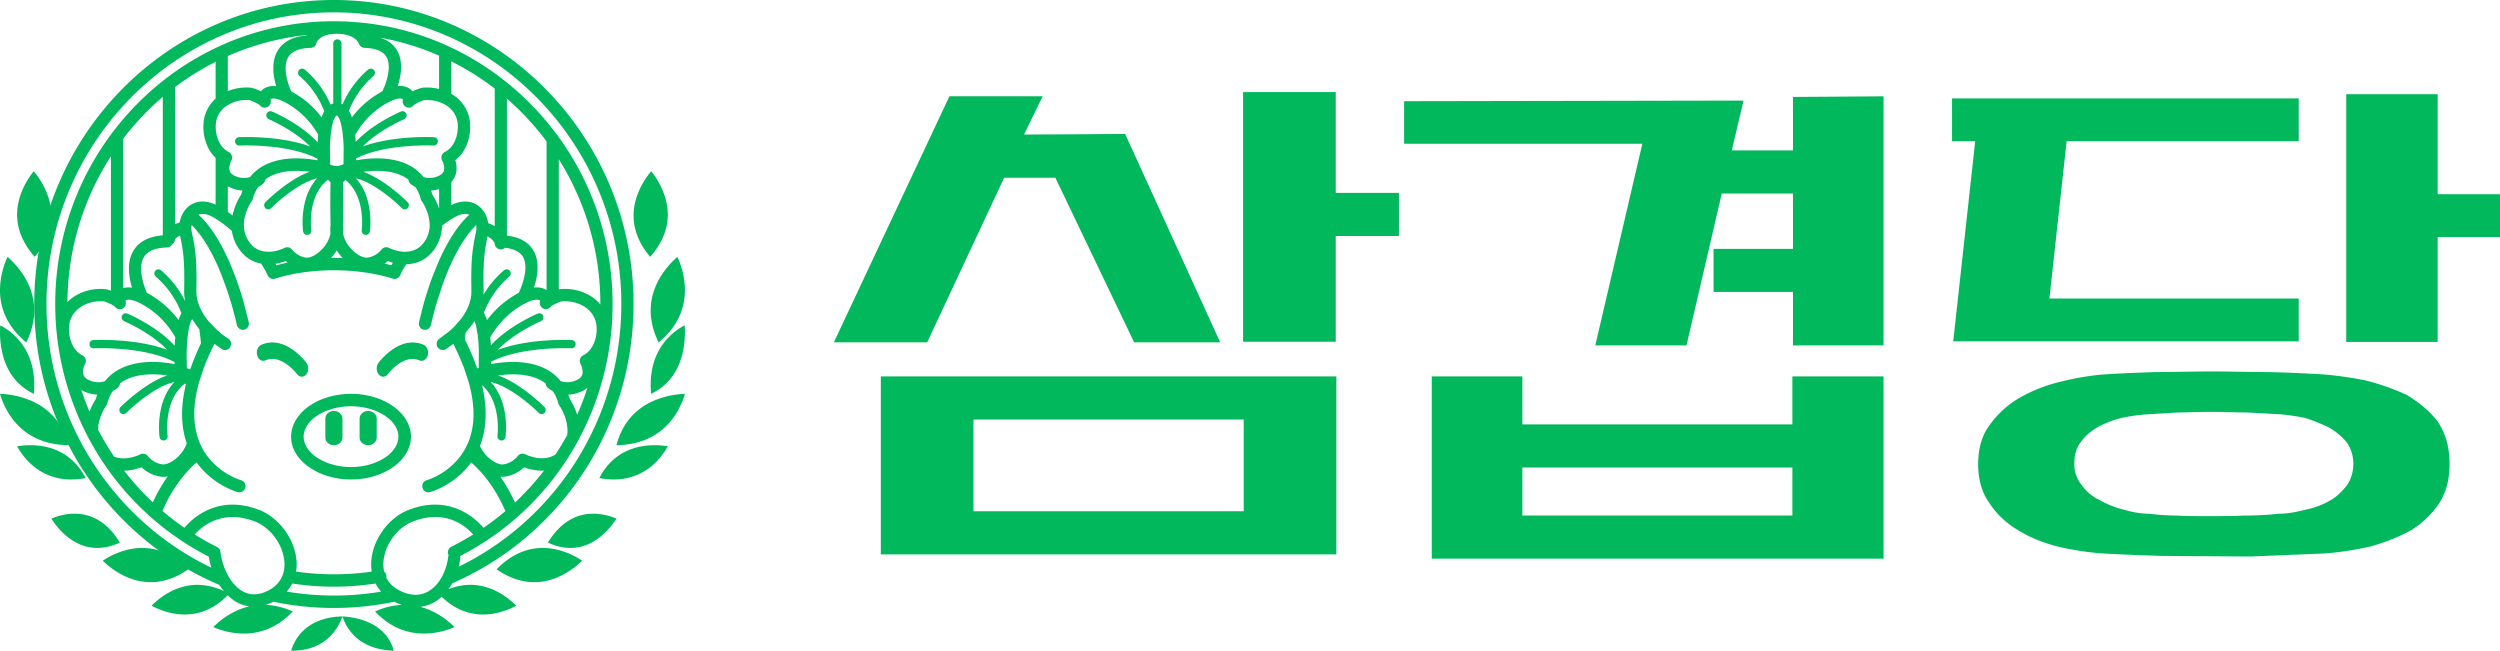
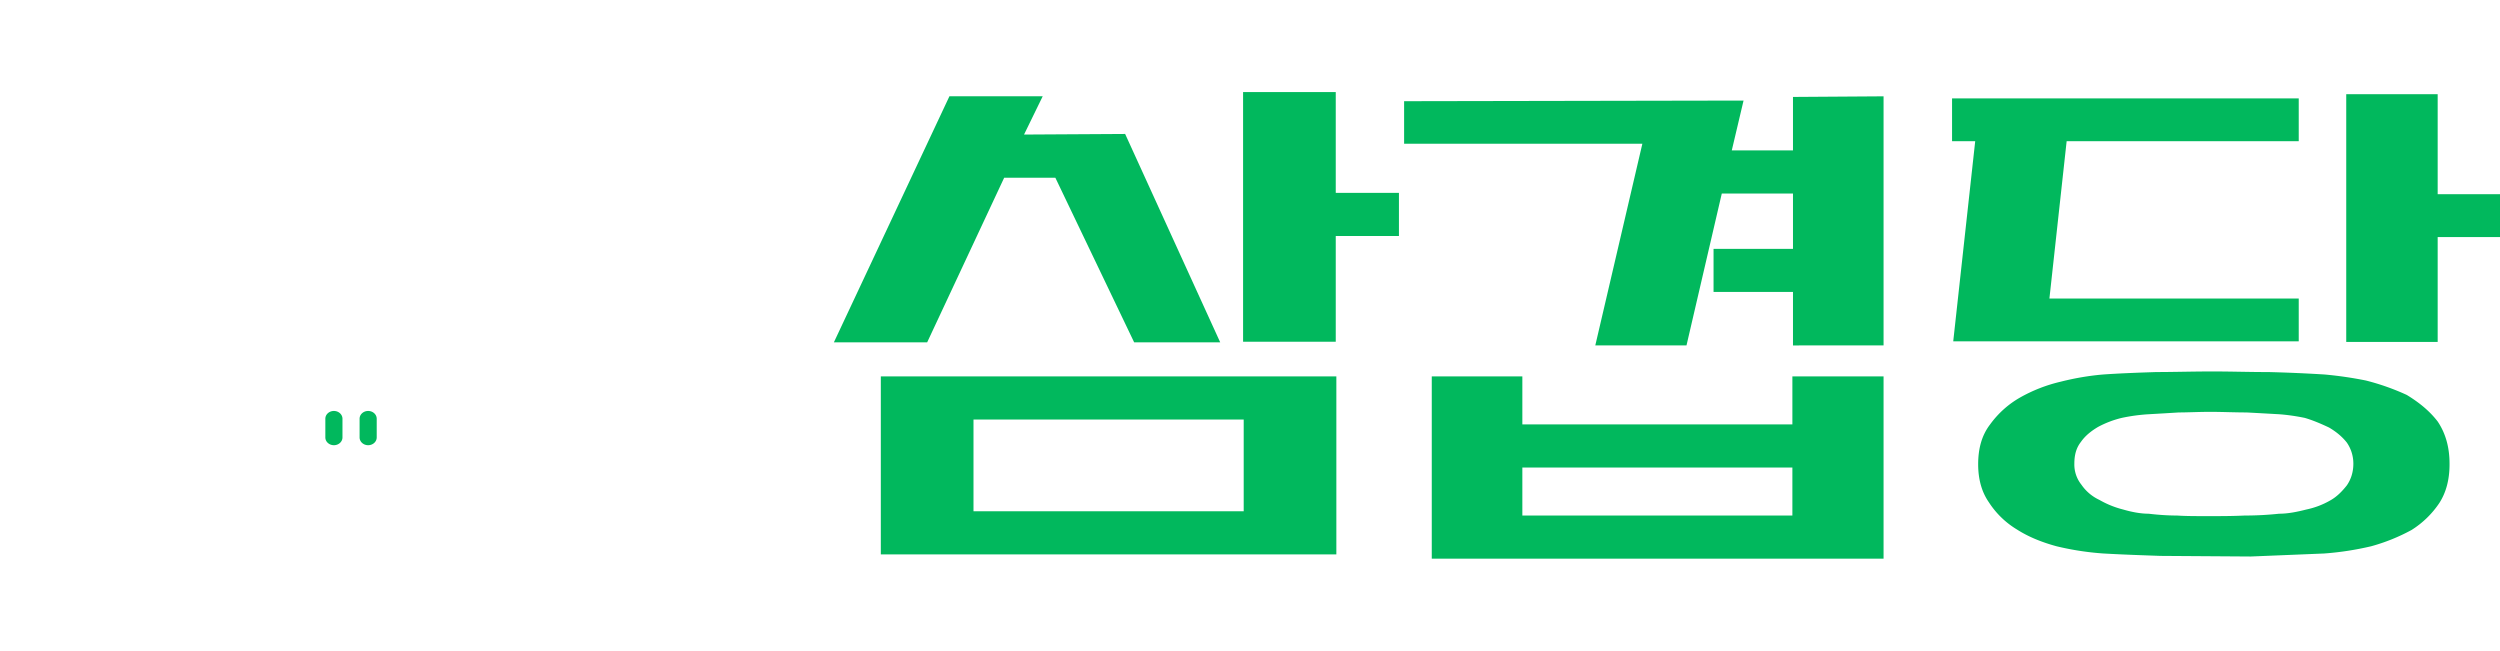
<svg xmlns="http://www.w3.org/2000/svg" width="146" height="38" fill="none" viewBox="0 0 146 38">
-   <path fill="#01B85D" d="M29 33.245c.72.501 1.46.755 2.2.755 1.355 0 2.386-.85 2.8-1.255-.396-.263-1.262-.745-2.305-.745-.978 0-1.883.419-2.695 1.245Zm3-1.557c.452.209.895.312 1.32.312 1.44 0 2.357-1.204 2.68-1.712A3.506 3.506 0 0 0 34.654 30c-1.081 0-1.973.567-2.654 1.688Zm3-3.769c.286.053.565.081.832.081a3.4 3.4 0 0 0 2.522-1.06 4.05 4.05 0 0 0 .646-.877 4.664 4.664 0 0 0-.762-.063c-1.038 0-2.421.34-3.238 1.919Zm3.02-4.443c-1.032.503-1.71 1.35-2.02 2.524 1.447-.023 2.566-.565 3.326-1.61.39-.537.586-1.08.674-1.39a5.074 5.074 0 0 0-1.98.476Zm.918-3.66c-.723.816-1.03 1.887-.914 3.184.987-.473 1.614-1.31 1.863-2.488A5.564 5.564 0 0 0 39.986 19c-.239.12-.658.375-1.048.816Zm-.448-3.508c-.645 1.164-.653 2.405-.026 3.692 1.113-.923 1.625-2.06 1.523-3.378A4.84 4.84 0 0 0 39.56 15a5.05 5.05 0 0 0-1.07 1.308Zm-1.294-4.85c-.422 1.237-.161 2.428.775 3.542.967-1.1 1.254-2.293.854-3.544A4.708 4.708 0 0 0 38.03 10a4.63 4.63 0 0 0-.834 1.458ZM6 32.745C6.414 33.15 7.445 34 8.8 34c.74 0 1.48-.254 2.2-.755C10.188 32.42 9.283 32 8.305 32c-1.042 0-1.909.482-2.305.745Zm-3-2.457C3.323 30.796 4.24 32 5.68 32c.425 0 .868-.103 1.32-.312C6.32 30.568 5.427 30 4.346 30c-.583 0-1.078.173-1.346.288Zm-2-4.225c.113.208.323.544.646.876A3.398 3.398 0 0 0 4.168 28c.267 0 .546-.028.832-.081C4.183 26.34 2.8 26 1.762 26c-.317 0-.583.033-.762.063ZM.675 24.39C1.435 25.435 2.553 25.977 4 26c-.31-1.173-.987-2.021-2.02-2.524A5.074 5.074 0 0 0 0 23c.088.31.284.853.675 1.39Zm-.562-3.878C.362 21.69.989 22.527 1.976 23c.116-1.297-.191-2.368-.914-3.184-.39-.44-.81-.695-1.048-.816a5.55 5.55 0 0 0 .099 1.512Zm-.1-3.89C-.09 17.941.423 19.077 1.536 20c.627-1.287.619-2.528-.026-3.692A5.019 5.019 0 0 0 .44 15a4.85 4.85 0 0 0-.427 1.622Zm1.162-5.166c-.4 1.251-.113 2.443.853 3.544.937-1.114 1.198-2.305.777-3.542A4.657 4.657 0 0 0 1.97 10c-.22.273-.581.79-.795 1.456Zm19.344 25.482c.566.674 1.4 1.031 2.481 1.062-.248-.854-.841-1.449-1.767-1.769A4.514 4.514 0 0 0 20 36a2.8 2.8 0 0 0 .519.938Zm-1.716-.747c-.907.3-1.513.908-1.803 1.808 1.04.016 1.86-.328 2.445-1.022.312-.37.478-.755.555-.977a3.973 3.973 0 0 0-1.197.191Z" />
-   <path fill="#01B85D" d="M2 17.752c0 7.386 4.468 13.732 10.807 16.403.084.133.176.255.272.37a3.604 3.604 0 0 0-1.55-.371c-1.328 0-2.302.837-2.678 1.218.346.188 1.073.515 1.935.515.936 0 1.778-.38 2.511-1.122.16.157.332.29.514.393.239.135.49.219.748.254-1.034.241-1.776.88-2.104 1.21.34.148.997.378 1.782.378 1.088 0 2.048-.433 2.857-1.288a4.172 4.172 0 0 0-1.578-.388 2.707 2.707 0 0 0 .452-.183 17.275 17.275 0 0 0 7.06 0h.002c.034.02.067.034.102.051.117.054.229.097.339.133a4.18 4.18 0 0 0-1.565.387c.809.855 1.768 1.288 2.858 1.288.785 0 1.442-.23 1.781-.378-.316-.32-1.02-.924-1.998-1.183.327-.041.6-.148.81-.268.154-.087.3-.194.436-.318.712.684 1.523 1.034 2.42 1.034.863 0 1.59-.327 1.936-.514-.376-.382-1.35-1.219-2.677-1.219-.425 0-.854.087-1.283.256a3.31 3.31 0 0 0 .22-.344C32.846 31.26 37 24.87 37 17.752 37 7.963 29.149 0 19.498 0 9.85 0 2 7.963 2 17.752Zm10.348 15.404c-5.69-2.726-9.634-8.607-9.634-15.404 0-9.39 7.529-17.03 16.784-17.03 9.257 0 16.788 7.64 16.788 17.03 0 6.58-3.7 12.512-9.496 15.343.04-.16.07-.324.09-.49a.312.312 0 0 0-.01-.131 16.181 16.181 0 0 0 3.498-2.419 16.273 16.273 0 0 0 3.443-4.415 16.696 16.696 0 0 0 1.964-7.888c0-3.645-1.17-7.017-3.15-9.752-.059-.081-.122-.16-.182-.24-2.905-3.863-7.445-6.395-12.566-6.513h-.007a.338.338 0 0 0-.041-.002l-.329-.004c-8.974 0-16.275 7.406-16.275 16.511a16.698 16.698 0 0 0 2.948 9.477 16.446 16.446 0 0 0 2.641 2.977l.005.005.004.004.004.003a.112.112 0 0 1 .006.005l.003.002a16.335 16.335 0 0 0 3.357 2.283c.038.223.088.44.155.648Zm5.63-27.159a5.673 5.673 0 0 0-.969-.658v-.001c-.188-.406-.523-1.409-.177-1.997.203-.344.643-.527 1.306-.545a.35.35 0 0 0 .342-.284c.006-.022.153-.538 1.188-.538 1.068 0 1.286.552 1.291.568.047.148.181.25.335.254.654.018 1.084.196 1.275.53.335.583-.038 1.6-.24 2.008h-.001a5.921 5.921 0 0 0-.97.663 5.42 5.42 0 0 0-.809.863 1.844 1.844 0 0 0-.17-.389 5.136 5.136 0 0 1 1.424-2.027.246.246 0 0 0 .043-.342.238.238 0 0 0-.336-.044c-.049.038-.968.77-1.504 2.04h-.001a.41.41 0 0 0-.063-.028V2.54a.242.242 0 0 0-.241-.244.242.242 0 0 0-.24.244v3.506a.712.712 0 0 0-.158.064 5.501 5.501 0 0 0-1.509-2.052.238.238 0 0 0-.337.044.246.246 0 0 0 .044.342c.01.01.963.774 1.435 2.056a1.84 1.84 0 0 0-.152.356 5.556 5.556 0 0 0-.807-.859Zm-4.673-2.724a15.255 15.255 0 0 1 4.6-1.227l-.019.03c-.802.067-1.364.366-1.673.89-.384.652-.255 1.49-.082 2.07h-.002a1.075 1.075 0 0 0-.645.098.766.766 0 0 0-.24.198c-.256-.123-.52-.204-.593-.21a2.902 2.902 0 0 0-1.346.198V3.273Zm9.89-.314c-.21-.365-.547-.617-1.003-.759l.02.004h.005c1.195.214 2.341.57 3.426 1.045v1.948a2.916 2.916 0 0 0-.958-.075c-.074.006-.338.087-.593.21a.764.764 0 0 0-.241-.198c-.19-.1-.402-.127-.622-.101h-.004c.19-.585.342-1.423-.03-2.074Zm3.16 7.669c.136-.146.213-.3.253-.427.1-.312.05-.622-.017-.85.653-.49.91-1.373.863-2.104a2.133 2.133 0 0 0-1.099-1.765V3.583c.898.45 1.748.982 2.538 1.59v8.038a2.06 2.06 0 0 0-.381-.178c-.063-.404-.257-.77-.555-1-.253-.195-.792-.45-1.602-.057v-1.348ZM10.22 5.09a15.532 15.532 0 0 1 2.372-1.48v2.151a2.131 2.131 0 0 0-.71 1.486c-.043.67.172 1.462.71 1.969v2.734c-.781-.358-1.303-.107-1.55.083-.29.224-.482.573-.55.962-.1.03-.19.064-.272.102V5.09ZM7.192 8.106a15.827 15.827 0 0 1 2.315-2.448v8.085c-.825.066-1.404.372-1.72.91-.4.675-.257 1.548-.077 2.146a1.218 1.218 0 0 0-.518.03V8.106Zm13.586.18-.032-.414c.29-.506.658-.952 1.077-1.311.582-.498 1.395-.936 1.695-.776.006.002.012.01.017.019a.372.372 0 0 0 .209.457.354.354 0 0 0 .434-.138 2.7 2.7 0 0 1 .576-.272c.306-.028.612.01.889.104.226.077.433.189.602.336a1.382 1.382 0 0 1 .488 1.001c.027.42-.088.932-.378 1.282a1.113 1.113 0 0 1-.372.299.364.364 0 0 0-.188.221.382.382 0 0 0 .031.291c.04.066.166.366.095.591-.036.119-.13.208-.278.282-.009.004-.015.01-.024.013-.375.175-.685.136-.89.062a2.65 2.65 0 0 0-.748-.633c-1.062-.604-2.439-.474-3.19-.338l.004-.109c1.723-.88 4.494-.756 4.524-.754a.242.242 0 0 0 .252-.232.243.243 0 0 0-.228-.256c-.115-.006-2.36-.106-4.148.54.943-.965 2.387-1.58 2.405-1.587a.245.245 0 0 0 .13-.32.24.24 0 0 0-.314-.131c-.08.033-1.63.692-2.638 1.774ZM15.59 6.262a.372.372 0 0 0 .21-.457c.004-.008.01-.017.016-.02.298-.156 1.113.28 1.695.777.419.357.785.8 1.075 1.307-.015.146-.027.297-.036.445-1.007-1.097-2.582-1.766-2.663-1.8a.239.239 0 0 0-.315.132.245.245 0 0 0 .13.319c.02.007 1.463.622 2.406 1.587-1.787-.646-4.033-.546-4.148-.54a.244.244 0 0 0 .024.488c.03-.002 2.831-.128 4.553.769l.005.094c-.752-.138-2.129-.264-3.189.338a2.6 2.6 0 0 0-.745.631c-.208.074-.518.112-.893-.06-.163-.074-.262-.17-.301-.29-.072-.22.044-.507.094-.596a.367.367 0 0 0-.16-.512c-.015-.008-.029-.02-.044-.028-.53-.292-.738-1.002-.703-1.553.023-.404.188-.742.488-1.001a1.68 1.68 0 0 1 .215-.155 2.082 2.082 0 0 1 1.262-.287c.107.023.48.189.588.274a.359.359 0 0 0 .436.138Zm15.57 8.384c-.286-.502-.811-.797-1.556-.886v-8a15.827 15.827 0 0 1 2.316 2.499v8.688c-.024-.017-.047-.036-.073-.05a1.108 1.108 0 0 0-.663-.1c.198-.6.364-1.476-.023-2.151ZM19.277 9.6l-.009-1.012a9.054 9.054 0 0 1 .103-1.124v-.001a3.07 3.07 0 0 1 .09-.377.946.946 0 0 1 .092-.213v-.002a.4.4 0 0 1 .067-.098c.03-.03.042-.03.047-.03.004 0 .016 0 .046.03a.497.497 0 0 1 .048.06c.066.106.122.262.168.456l.001.007v.002l.032.16v.002a3.9 3.9 0 0 1 .04.265c.035.266.056.563.067.863l-.007.997a.912.912 0 0 1-.417.107.78.78 0 0 1-.368-.092ZM6.479 9.122v7.857a1.726 1.726 0 0 0-.321-.094c-.768-.073-1.544.161-2.08.626a2.225 2.225 0 0 0-.138.131 15.852 15.852 0 0 1 2.539-8.52Zm26.155.176a15.862 15.862 0 0 1 2.426 8.454v.032a2.254 2.254 0 0 0-.263-.273c-.536-.465-1.314-.7-2.081-.626a.612.612 0 0 0-.082.017V9.298Zm-8.825 2.854a.245.245 0 0 0-.002-.344c-.067-.068-1.345-1.335-2.591-1.772.678-.092 1.665-.122 2.41.303.082.047.156.096.225.15a.37.37 0 0 0 .115.24c.013.01.115.101.296.195.136.197.236.427.307.693.01.042.032.082.057.12.025.033.362.513.444 1.131a1.692 1.692 0 0 1-.28 1.248l-.005.004a1.421 1.421 0 0 1-.282.306c-.165.13-.344.204-.523.243a1.6 1.6 0 0 1-.443.03 3.646 3.646 0 0 1-.162-.018c-.356-.055-.628-.19-.651-.201a.357.357 0 0 0-.455.108c-.002.004-.314.41-.837.459-.197.023-.59-.151-.922-.51a1.826 1.826 0 0 1-.478-.916 2.078 2.078 0 0 0-.004-.523c.03-1.044.012-2.066.004-2.45l.14-.139c1.207.959.956 2.912.953 2.931a.243.243 0 0 0 .237.279c.12 0 .222-.087.241-.21.01-.088.252-1.926-.821-3.095.978.212 2.225 1.277 2.686 1.74a.241.241 0 0 0 .17.073c.06 0 .123-.028.171-.075Zm-8.121 2.551-.241-.015a1.281 1.281 0 0 1-.901-.572 1.676 1.676 0 0 1-.287-.733l-.015-.234c-.004-.748.438-1.375.465-1.411a.459.459 0 0 0 .057-.121c.071-.266.171-.498.31-.695.176-.092.278-.183.291-.194a.364.364 0 0 0 .117-.238c.07-.055.143-.104.222-.15.733-.42 1.71-.396 2.386-.309-1.246.436-2.526 1.709-2.593 1.777a.243.243 0 0 0-.002.344.24.24 0 0 0 .17.075c.06 0 .121-.026.17-.072.46-.464 1.709-1.527 2.685-1.741-1.07 1.169-.832 3.007-.82 3.094a.24.24 0 0 0 .24.21c.01 0 .023 0 .033-.002a.244.244 0 0 0 .203-.276c-.002-.019-.262-1.989.972-2.943l.153.15c-.008.385-.025 1.407.004 2.451a2.083 2.083 0 0 0-.004.523 1.82 1.82 0 0 1-.478.916c-.333.359-.724.531-.921.51-.522-.049-.836-.457-.838-.46a.359.359 0 0 0-.455-.107c-.03.014-.44.223-.923.223Zm-2.383-2.325v-1.5a1.995 1.995 0 0 0 .86.25c-.032.074-.055.155-.078.234-.107.16-.386.624-.505 1.222a7.472 7.472 0 0 0-.277-.206Zm11.943-1.016a2.71 2.71 0 0 0-.077-.234c.147-.007.305-.035.472-.086v1.135a3.648 3.648 0 0 0-.395-.815Zm-1.881 4.716c.09-.206.212-.423.356-.644l.025-.002a2.098 2.098 0 0 0 .749-.16c.323-.137.63-.37.885-.737l.009-.014a2.482 2.482 0 0 0 .371-.865 2.39 2.39 0 0 0 .052-.473c.188-.148.37-.276.541-.383.084-.052.165-.101.242-.142.23-.121.543-.23.805-.121l.002.001c-.127.118-.25.245-.369.38a7.156 7.156 0 0 0-.68.935 10.2 10.2 0 0 0-.337.588c-.134.254-.259.513-.375.772l-.37.903a19.443 19.443 0 0 0-.571 1.77l-.232.942a.361.361 0 0 0 .35.435c.114 0 .22-.06.285-.152a.355.355 0 0 0 .063-.135c.002-.01.053-.254.154-.64.056-.213.126-.467.212-.751l.296-.907a14.846 14.846 0 0 1 .525-1.305c.292-.635.638-1.255 1.039-1.764a4.73 4.73 0 0 1 .416-.468c.021.13.019.268-.01.403l-.095.466c-.131.685-.208 1.37-.174 2.956.007.304-.052.59-.153.856-.013.035-.029.067-.043.101a2.895 2.895 0 0 1-.093.201 3.47 3.47 0 0 1-.334.52l-.372.423c-.106.108-.21.204-.31.288l-.55.414a.368.368 0 0 0-.126.495c.008.013.018.023.027.035.07.09.173.142.28.142a.36.36 0 0 0 .1-.015l.006-.003a.341.341 0 0 0 .075-.031l.442-.313.356.76.258.636.275.837c.391 1.392.378 2.59-.045 3.578-.006.012-.01.025-.019.038-.014.032-.03.06-.045.09a3.555 3.555 0 0 1-.313.546h-.002a4.09 4.09 0 0 1-1.475 1.251 3.364 3.364 0 0 1-.544.227.364.364 0 0 0-.252.445.358.358 0 0 0 .438.253c.07-.017 1.46-.415 2.403-1.737.651.57 1.403 1.467 2 2.846-.408.346-.834.672-1.28.978-.391-.47-1.908-2.009-4.378-1.046-1.204.47-2.14 1.8-2.18 3.097-.007.174.006.342.033.503-1.456.21-2.962.21-4.42 0 .027-.161.04-.329.034-.503-.04-1.297-.979-2.627-2.181-3.097-2.46-.958-3.974.561-4.374 1.04a14.6 14.6 0 0 1-1.28-.983c.59-1.372 1.343-2.267 1.994-2.835.945 1.322 2.336 1.72 2.405 1.737a.357.357 0 0 0 .436-.253.363.363 0 0 0-.25-.444 3.444 3.444 0 0 1-.586-.248 4.042 4.042 0 0 1-1.437-1.234 3.504 3.504 0 0 1-.373-.663c-.007-.015-.012-.032-.018-.048-.41-.985-.417-2.179-.024-3.565l.32-.95.258-.613.304-.643.442.313.008.004a.352.352 0 0 0 .48-.131l.01-.022a.364.364 0 0 0-.136-.474c-.004-.003-.103-.064-.25-.172a5.447 5.447 0 0 1-.379-.308l-.508-.523a3.948 3.948 0 0 1-.207-.274 3.147 3.147 0 0 1-.309-.554l-.061-.155a2.275 2.275 0 0 1-.14-.817c.034-1.609-.045-2.289-.18-2.986l-.09-.436a1.143 1.143 0 0 1-.008-.403c.148.144.289.305.424.478.374.477.7 1.049.978 1.64.124.264.238.532.344.797l.29.786a20.258 20.258 0 0 1 .606 2.134c.005.021.016.039.024.058a.353.353 0 0 0 .398.222.361.361 0 0 0 .276-.428l-.3-1.184-.16-.531a17.612 17.612 0 0 0-.765-2.016c-.1-.219-.207-.436-.32-.65a9.905 9.905 0 0 0-.393-.679 7.054 7.054 0 0 0-.607-.824 5.049 5.049 0 0 0-.389-.406l.002-.001c.262-.109.574 0 .803.121a6.35 6.35 0 0 1 .904.623c.079.064.158.13.237.2.01.089.03.182.053.274l.01.033a2.441 2.441 0 0 0 .54.986c.046.038.086.08.122.125.236.221.497.364.765.443l.218.051c.152.234.282.466.38.685a.358.358 0 0 0 .439.195c.243-.083 1.556-.49 3.431-.49 1.877 0 3.186.407 3.431.49a.36.36 0 0 0 .436-.196ZM9.58 17.785a5.88 5.88 0 0 0-1-.682c-.193-.42-.544-1.47-.182-2.081.212-.36.67-.55 1.36-.57a.361.361 0 0 0 .294-.18.36.36 0 0 0 .167-.305.918.918 0 0 1 .296-.21c.174.838.28 1.387.24 3.194-.005.222.017.436.057.64a5.647 5.647 0 0 0-1.416-1.812.235.235 0 0 0-.332.043.243.243 0 0 0 .043.338c.011.01 1.002.804 1.488 2.138a2.16 2.16 0 0 0-.166.394 5.696 5.696 0 0 0-.849-.907Zm18.663-.834c-.038-1.777.062-2.336.23-3.15.32.17.408.39.412.4l.008.016a.358.358 0 0 0 .355.349.35.35 0 0 0 .239-.095c.529.056.884.235 1.057.536.351.611-.042 1.676-.25 2.094a5.87 5.87 0 0 0-1.002.684 5.71 5.71 0 0 0-.852.91 2.104 2.104 0 0 0-.183-.428 5.306 5.306 0 0 1 1.477-2.107.243.243 0 0 0 .043-.338.235.235 0 0 0-.333-.043c-.04.031-.676.539-1.209 1.431a2.92 2.92 0 0 0 .008-.259Zm-8.895-1.91c.122-.128.226-.268.319-.413a2.7 2.7 0 0 0 .347.442l-.687-.008.021-.021Zm3.117.354c.07-.05.13-.104.18-.15.093.033.191.068.296.095-.032.051-.059.104-.086.155-.107-.03-.237-.063-.39-.1Zm-6.376.007c.22-.032.423-.092.599-.158.031.03.067.06.104.092a9.816 9.816 0 0 0-.651.16 2.241 2.241 0 0 0-.052-.094Zm-8.963 2.635a.354.354 0 0 0 .2-.46.069.069 0 0 1 .029-.04c.314-.167 1.162.286 1.767.801a5.18 5.18 0 0 1 1.116 1.357 9.842 9.842 0 0 0-.037.5c-1.036-1.146-2.684-1.848-2.769-1.883a.236.236 0 0 0-.31.13.242.242 0 0 0 .129.315c.019.009 1.543.658 2.517 1.674-1.849-.683-4.2-.579-4.318-.572a.24.24 0 0 0-.226.252.235.235 0 0 0 .25.23c.03-.002 2.939-.133 4.716.8 0 .04.001.083.003.12-.772-.144-2.2-.283-3.299.344a2.68 2.68 0 0 0-.764.65c-.216.078-.542.123-.94-.06-.173-.08-.278-.182-.32-.312-.075-.232.046-.532.098-.627a.367.367 0 0 0 .03-.287.36.36 0 0 0-.186-.219c-.59-.285-.818-1.053-.782-1.644.027-.423.198-.775.51-1.045.392-.341.972-.512 1.538-.458.111.022.502.194.614.285a.369.369 0 0 0 .308.173.333.333 0 0 0 .126-.024Zm21.507 1.661c.301-.524.68-.988 1.117-1.36.604-.515 1.453-.968 1.767-.8.014.006.027.03.033.019a.363.363 0 0 0 .197.47.354.354 0 0 0 .432-.138c.112-.091.503-.264.602-.285.58-.055 1.159.116 1.552.457.311.27.483.622.509 1.045.036.591-.193 1.358-.782 1.644a.368.368 0 0 0-.157.504c.053.096.174.397.099.629-.042.13-.147.232-.32.312-.398.182-.724.138-.94.06a2.675 2.675 0 0 0-.764-.65c-1.099-.626-2.526-.488-3.298-.344.002-.043.002-.09.003-.136 1.78-.915 4.653-.786 4.684-.785a.237.237 0 0 0 .249-.229.24.24 0 0 0-.226-.252c-.118-.006-2.469-.111-4.317.572.973-1.016 2.497-1.665 2.516-1.674a.242.242 0 0 0 .13-.314.236.236 0 0 0-.31-.13c-.085.034-1.703.722-2.74 1.85a9.473 9.473 0 0 0-.036-.465Zm-17.718 1.798-.013-.428c-.004-.208-.002-.423.005-.637a9.5 9.5 0 0 1 .066-.88c.012-.098.027-.192.043-.281.032-.172.07-.323.116-.447.022-.06.045-.114.07-.16l.016-.026.427.604.096.798c-.049.103-.095.204-.14.306-.191.42-.355.83-.49 1.227a.823.823 0 0 1-.196-.076ZM27.35 20.24c-.064-.14-.133-.281-.204-.424l.047-.393.386-.475c.045-.064.088-.13.13-.197.037.084.069.185.097.298l.091.506c.035.272.057.573.067.876l-.005 1.05c-.031.015-.06.026-.09.039a13.71 13.71 0 0 0-.519-1.28Zm7.31.985c.01-.008.018-.017.028-.024l-.016.066-.012-.042Zm-28 5.44a15.81 15.81 0 0 1-.934-1.574c.018-.75.455-1.372.481-1.41a.364.364 0 0 0 .057-.12c.074-.277.182-.516.324-.724.181-.095.29-.19.301-.2a.358.358 0 0 0 .116-.241 2.17 2.17 0 0 1 .236-.16c.783-.447 1.827-.41 2.53-.31-1.3.428-2.658 1.774-2.73 1.845a.243.243 0 0 0-.002.34.235.235 0 0 0 .336.003c.482-.483 1.792-1.595 2.808-1.802-1.127 1.2-.877 3.112-.865 3.205a.239.239 0 0 0 .269.204.24.24 0 0 0 .202-.272c-.003-.022-.271-2.07 1.017-3.054l.051.05c-.314 1.295-.298 2.447.05 3.444-.085.248-.23.488-.43.703-.346.37-.757.548-.963.53-.545-.05-.873-.48-.875-.482a.354.354 0 0 0-.448-.106 2.339 2.339 0 0 1-.973.234 1.48 1.48 0 0 1-.558-.103Zm25.14-2.553a.244.244 0 0 0-.001-.341c-.071-.071-1.42-1.41-2.718-1.842.703-.101 1.76-.144 2.55.307.084.048.161.102.235.16a.36.36 0 0 0 .117.24c.011.012.12.106.302.202.14.207.25.446.323.724a.34.34 0 0 0 .057.12c.008.01.586.83.457 1.729-.21.386-.438.762-.68 1.128-.748.496-1.713.019-1.76-.005a.353.353 0 0 0-.45.107c-.002.004-.327.43-.874.482-.212.018-.617-.16-.964-.532a2.043 2.043 0 0 1-.366-.545c.4-1.021.441-2.21.123-3.555 1.15 1.014.903 2.937.9 2.958a.24.24 0 0 0 .236.275.239.239 0 0 0 .235-.207c.012-.093.262-2.005-.864-3.204 1.018.207 2.325 1.319 2.807 1.801a.235.235 0 0 0 .336-.002Zm1.48-.8a3.443 3.443 0 0 0-.09-.267c.237-.008.5-.06.785-.192.133-.06.24-.13.33-.205a15.75 15.75 0 0 1-.597 1.574 3.834 3.834 0 0 0-.429-.91Zm-28.53-.536a2.02 2.02 0 0 0 .932.268 3.388 3.388 0 0 0-.089.268 3.824 3.824 0 0 0-.367.73 16.004 16.004 0 0 1-.476-1.266Zm24.674 5.066a2.02 2.02 0 0 0 1.182-.553 2.92 2.92 0 0 0 1.164.195 15.588 15.588 0 0 1-1.694 1.866 9.56 9.56 0 0 0-.858-1.512c.037.004.075.009.11.009a.994.994 0 0 0 .096-.005ZM7.25 27.488a2.95 2.95 0 0 0 1.016-.199c.222.21.624.5 1.182.553a1.026 1.026 0 0 0 .348-.025c-.304.431-.6.931-.87 1.52a15.757 15.757 0 0 1-1.676-1.85ZM22.39 32.9c.031-1.022.77-2.074 1.724-2.444 1.965-.765 3.152.338 3.517.76-.41.258-.836.494-1.274.713a.366.366 0 0 0-.157.495.323.323 0 0 0-.025.091 3.374 3.374 0 0 1-.272.98c-.21.463-.522.835-.893 1.043-.469.266-1.001.264-1.581-.006a2.114 2.114 0 0 1-.283-.157h-.002a1.602 1.602 0 0 1-.585-.64c.01-.04.01-.085.005-.13a.371.371 0 0 0-.128-.22h-.002a1.976 1.976 0 0 1-.044-.485Zm-8.23 1.626c-.334-.19-.633-.527-.862-.95a3.92 3.92 0 0 1-.423-1.352.17.17 0 0 0-.008-.034.224.224 0 0 0-.023-.072.225.225 0 0 0-.017-.032c0-.004-.004-.009-.006-.01-.009-.013-.015-.024-.026-.035a.05.05 0 0 0-.016-.019.08.08 0 0 0-.023-.023.237.237 0 0 0-.046-.034c-.005-.004-.009-.009-.015-.009a14.983 14.983 0 0 1-1.324-.742c.369-.418 1.57-1.517 3.517-.758.951.37 1.693 1.422 1.724 2.444a1.806 1.806 0 0 1-.102.682c-.002.002-.002.005-.002.007-.107.28-.304.56-.65.786-.086.057-.18.108-.285.157a1.734 1.734 0 0 1-.732.177c-.238 0-.466-.06-.682-.183Zm7.777-.449c.086.17.193.33.323.474a16.622 16.622 0 0 1-5.518-.002c.13-.144.24-.302.323-.472a16.065 16.065 0 0 0 4.872 0Z" />
-   <path fill="#01B85D" d="M22.103 21.192a.575.575 0 0 0 .015.677.337.337 0 0 0 .258.131c.1 0 .2-.05.274-.15.009-.012.862-1.14 1.76-.834.03.01.06.017.089.03.16.071.331-.004.427-.17a.517.517 0 0 0 .053-.123c.069-.25-.035-.523-.23-.61a1.587 1.587 0 0 0-.655-.143c-1.092 0-1.949 1.135-1.991 1.192Zm-6.851-1.05c-.196.088-.3.361-.23.61.016.06.04.112.071.156.098.144.259.205.408.138l.02-.007c.912-.385 1.814.791 1.83.812a.342.342 0 0 0 .273.149.337.337 0 0 0 .258-.131.575.575 0 0 0 .015-.677c-.042-.058-.9-1.192-1.992-1.192-.21 0-.43.042-.653.142Zm2.785 3.585c-.212.15-.395.32-.547.505-.31.373-.49.806-.49 1.269 0 .43.153.836.422 1.19.143.186.32.357.521.51.64.49 1.548.799 2.558.799.971 0 1.85-.284 2.484-.741.207-.149.385-.317.534-.499.304-.37.481-.8.481-1.259 0-.5-.209-.966-.564-1.357a2.98 2.98 0 0 0-.566-.478c-.624-.412-1.455-.666-2.37-.666-.96 0-1.831.278-2.464.727Zm.317 2.878a1.685 1.685 0 0 1-.532-.673 1.139 1.139 0 0 1-.09-.431c0-.147.033-.29.089-.428a1.7 1.7 0 0 1 .552-.692c.512-.397 1.284-.655 2.128-.655.792 0 1.517.228 2.027.584.243.17.437.369.564.587.111.19.175.393.175.604 0 .21-.062.41-.171.598a1.88 1.88 0 0 1-.545.577c-.51.365-1.246.6-2.05.6-.855 0-1.635-.265-2.147-.67Z" />
  <path fill="#01B85D" d="M19 24.454v1.091c0 .252.224.455.5.455s.5-.203.5-.454v-1.091c0-.252-.224-.455-.5-.455s-.5.203-.5.454Zm2 0v1.091c0 .252.224.455.5.455s.5-.203.5-.454v-1.091c0-.252-.224-.455-.5-.455s-.5.203-.5.454ZM72.596 5.375v14.582h5.412v-6.173h3.69v-2.52h-3.69V5.375h-5.412Zm-17.15.248-6.748 14.37h5.448l4.498-9.615h2.988l4.603 9.615h5.025l-5.552-12.17-5.904.035 1.09-2.235h-5.448ZM51.44 32.375h26.603V21.98H51.44v10.395Zm5.412-7.876h15.78v5.357h-15.78V24.5ZM104.71 5.66v3.123h-3.574l.687-2.91L82 5.91v2.484h13.914l-2.749 11.779h5.326l2.061-8.87h4.158v3.229h-4.639v2.518h4.639v3.123H110V5.625l-5.29.036Zm-.035 16.321v2.803h-15.77v-2.803h-5.29v10.644H110V21.981h-5.325Zm-15.77 5.322h15.77v2.803h-15.77v-2.803ZM137.02 5.5v14.468h5.34v-6.125H146v-2.5h-3.64V5.5h-5.34ZM114 5.746v2.5h1.352l-1.283 11.687h20.177v-2.5h-14.56l1.006-9.187h13.554v-2.5H114Zm11.926 15.982c-1.04.035-2.045.07-3.085.141-.832.07-1.665.211-2.497.422a8.949 8.949 0 0 0-2.357.916 5.545 5.545 0 0 0-1.768 1.584c-.485.633-.694 1.408-.694 2.323 0 .88.209 1.62.624 2.217a5.052 5.052 0 0 0 1.63 1.585c.659.422 1.421.74 2.323.986a16.48 16.48 0 0 0 2.739.422c1.247.07 2.357.105 3.328.14l5.27.036 4.299-.176c.936-.07 1.837-.21 2.738-.422a11.002 11.002 0 0 0 2.358-.951 5.416 5.416 0 0 0 1.629-1.584c.382-.598.59-1.338.59-2.253v-.035c0-.986-.243-1.796-.693-2.464-.486-.634-1.11-1.127-1.803-1.55a13.818 13.818 0 0 0-2.392-.844 22.355 22.355 0 0 0-2.427-.352 90.724 90.724 0 0 0-3.225-.14c-1.144 0-2.254-.036-3.293-.036-1.179 0-2.289.035-3.294.035Zm1.214 8.379c-.52 0-1.075-.036-1.664-.106-.486 0-1.006-.106-1.491-.247a5.464 5.464 0 0 1-1.387-.563 2.6 2.6 0 0 1-1.04-.88 1.89 1.89 0 0 1-.416-1.232c0-.493.104-.915.381-1.267.243-.352.589-.634 1.005-.88a5.757 5.757 0 0 1 1.387-.528 10.474 10.474 0 0 1 1.561-.212c.623-.035 1.213-.07 1.768-.105.52 0 1.144-.035 1.837-.035.694 0 1.421.035 2.115.035.658.035 1.282.07 1.907.105.485.036.971.106 1.491.212.485.14.971.351 1.421.563.416.246.763.528 1.04.88.243.352.381.774.381 1.232 0 .493-.138.915-.381 1.267-.277.352-.59.669-.971.88a4.718 4.718 0 0 1-1.387.528c-.554.141-1.074.247-1.594.247-.659.07-1.317.106-2.011.106-.728.035-1.422.035-2.115.035-.727 0-1.352 0-1.837-.035Z" />
</svg>